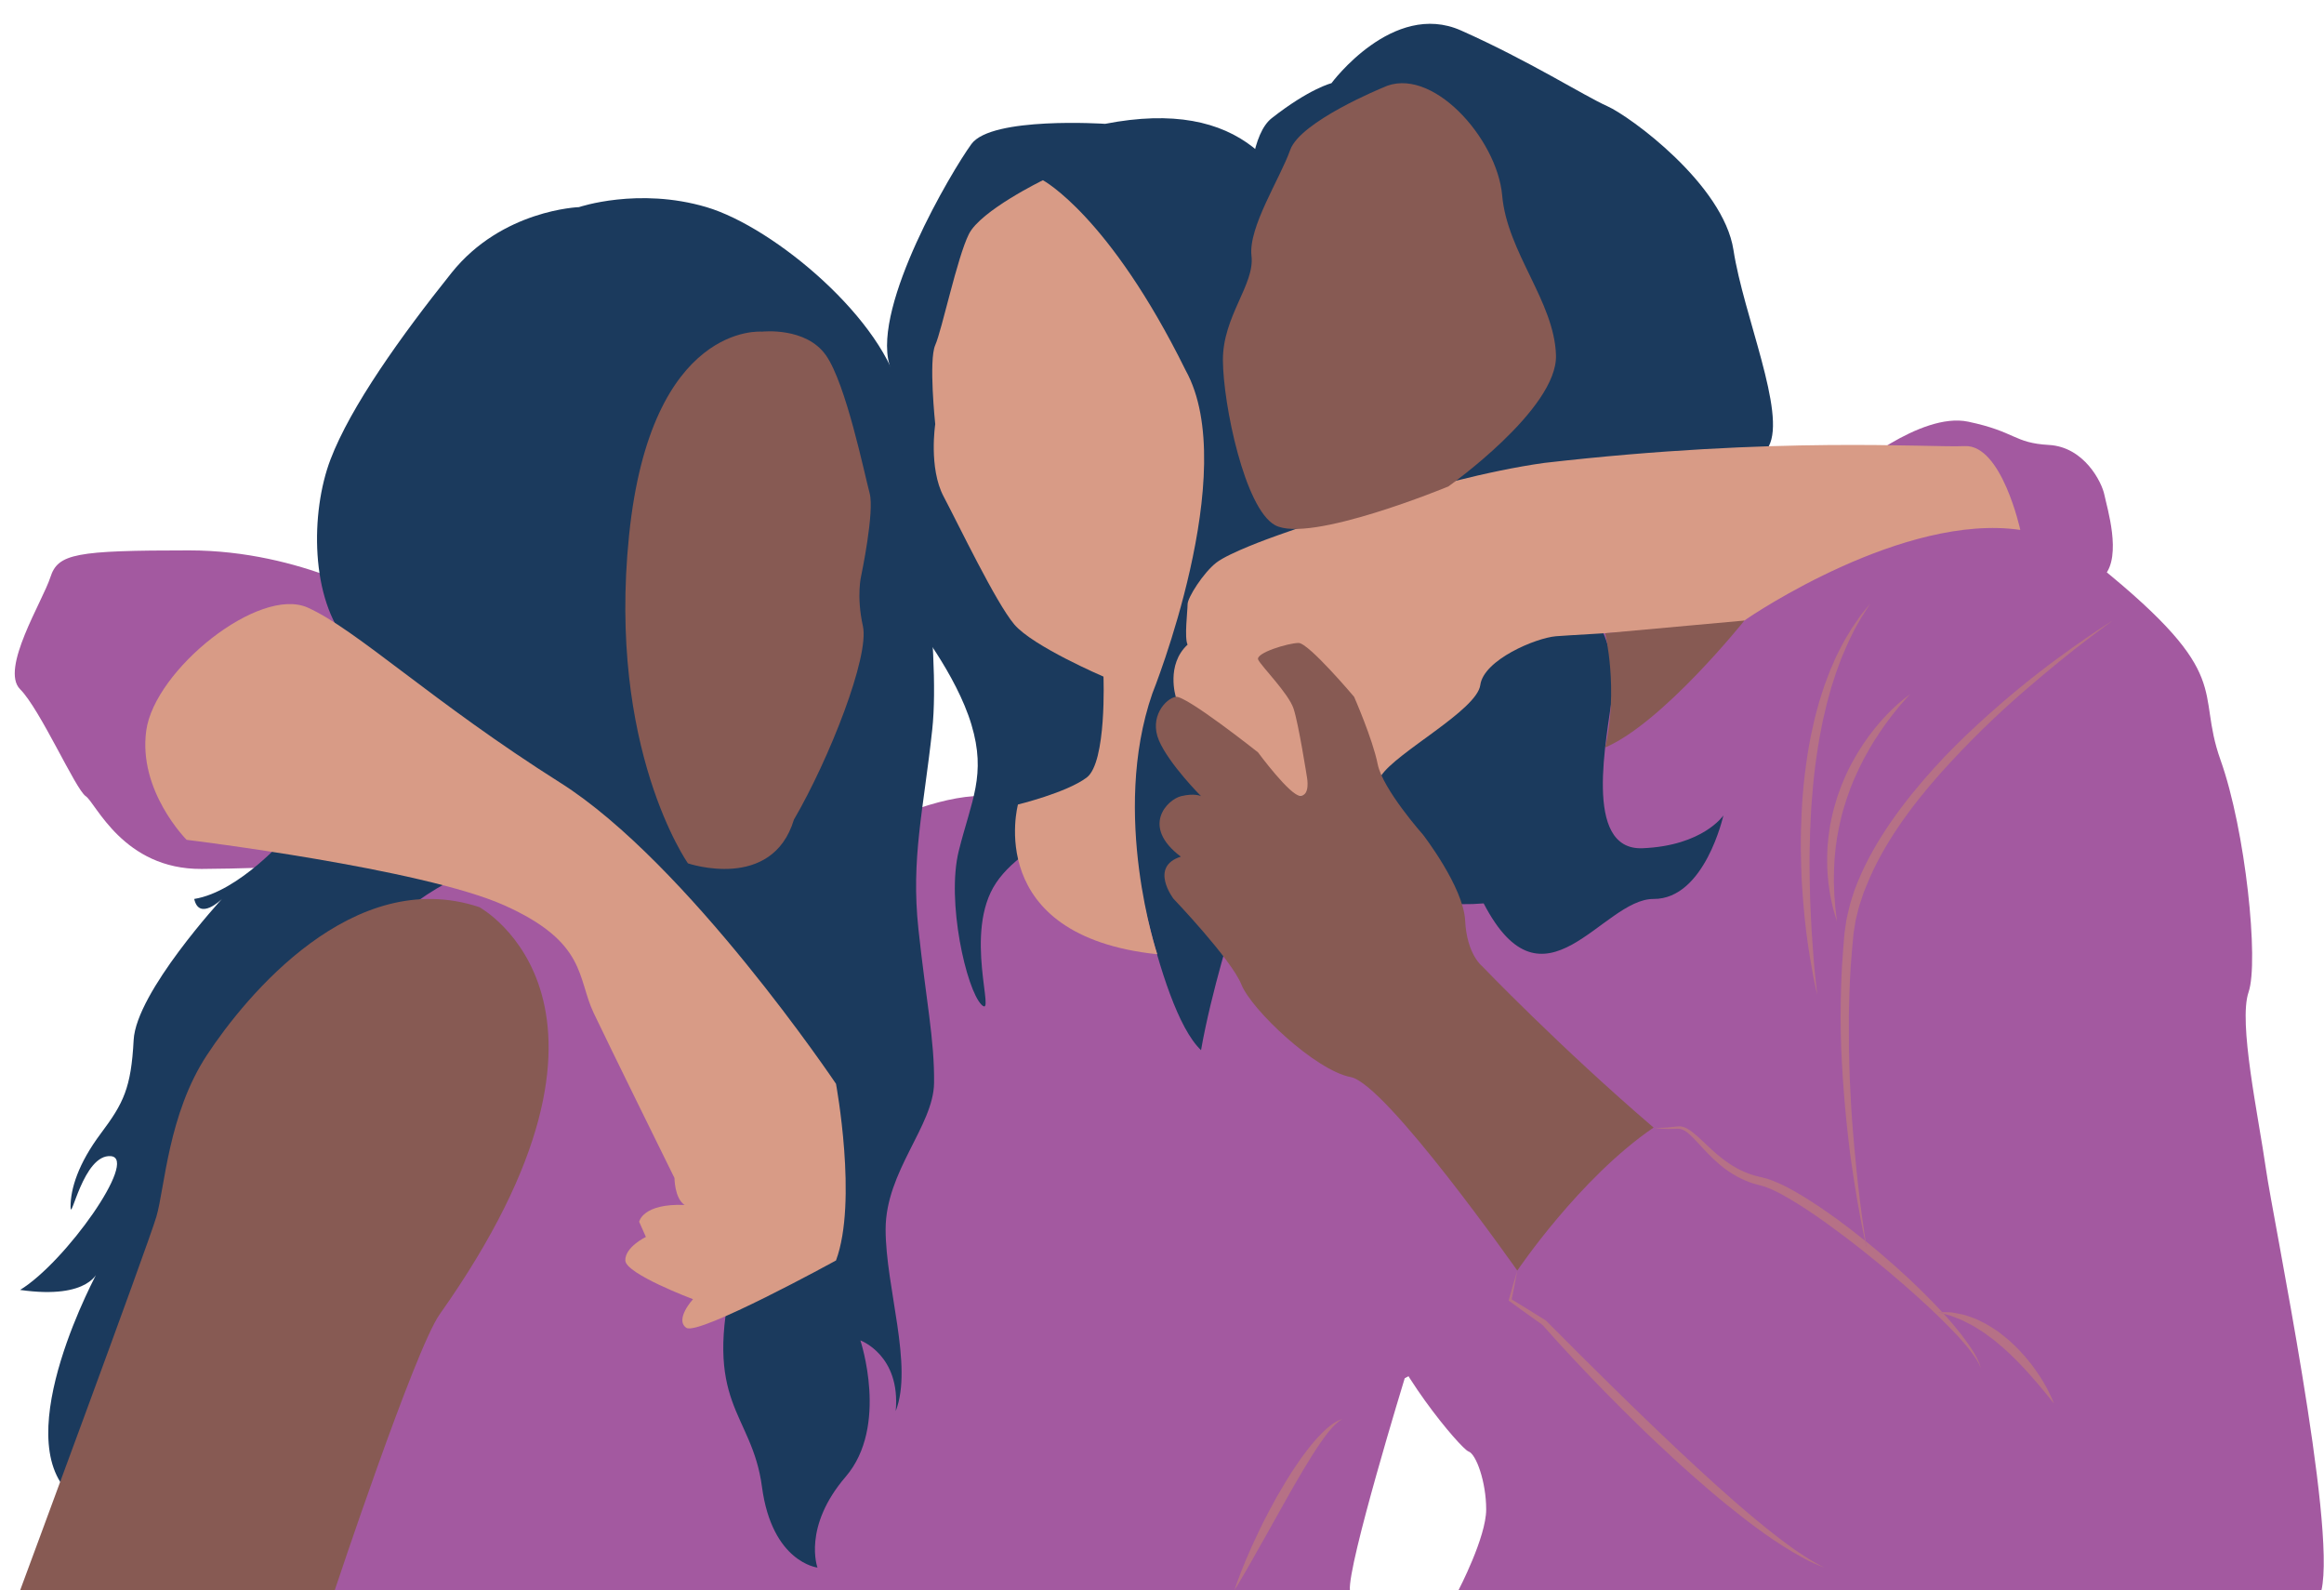
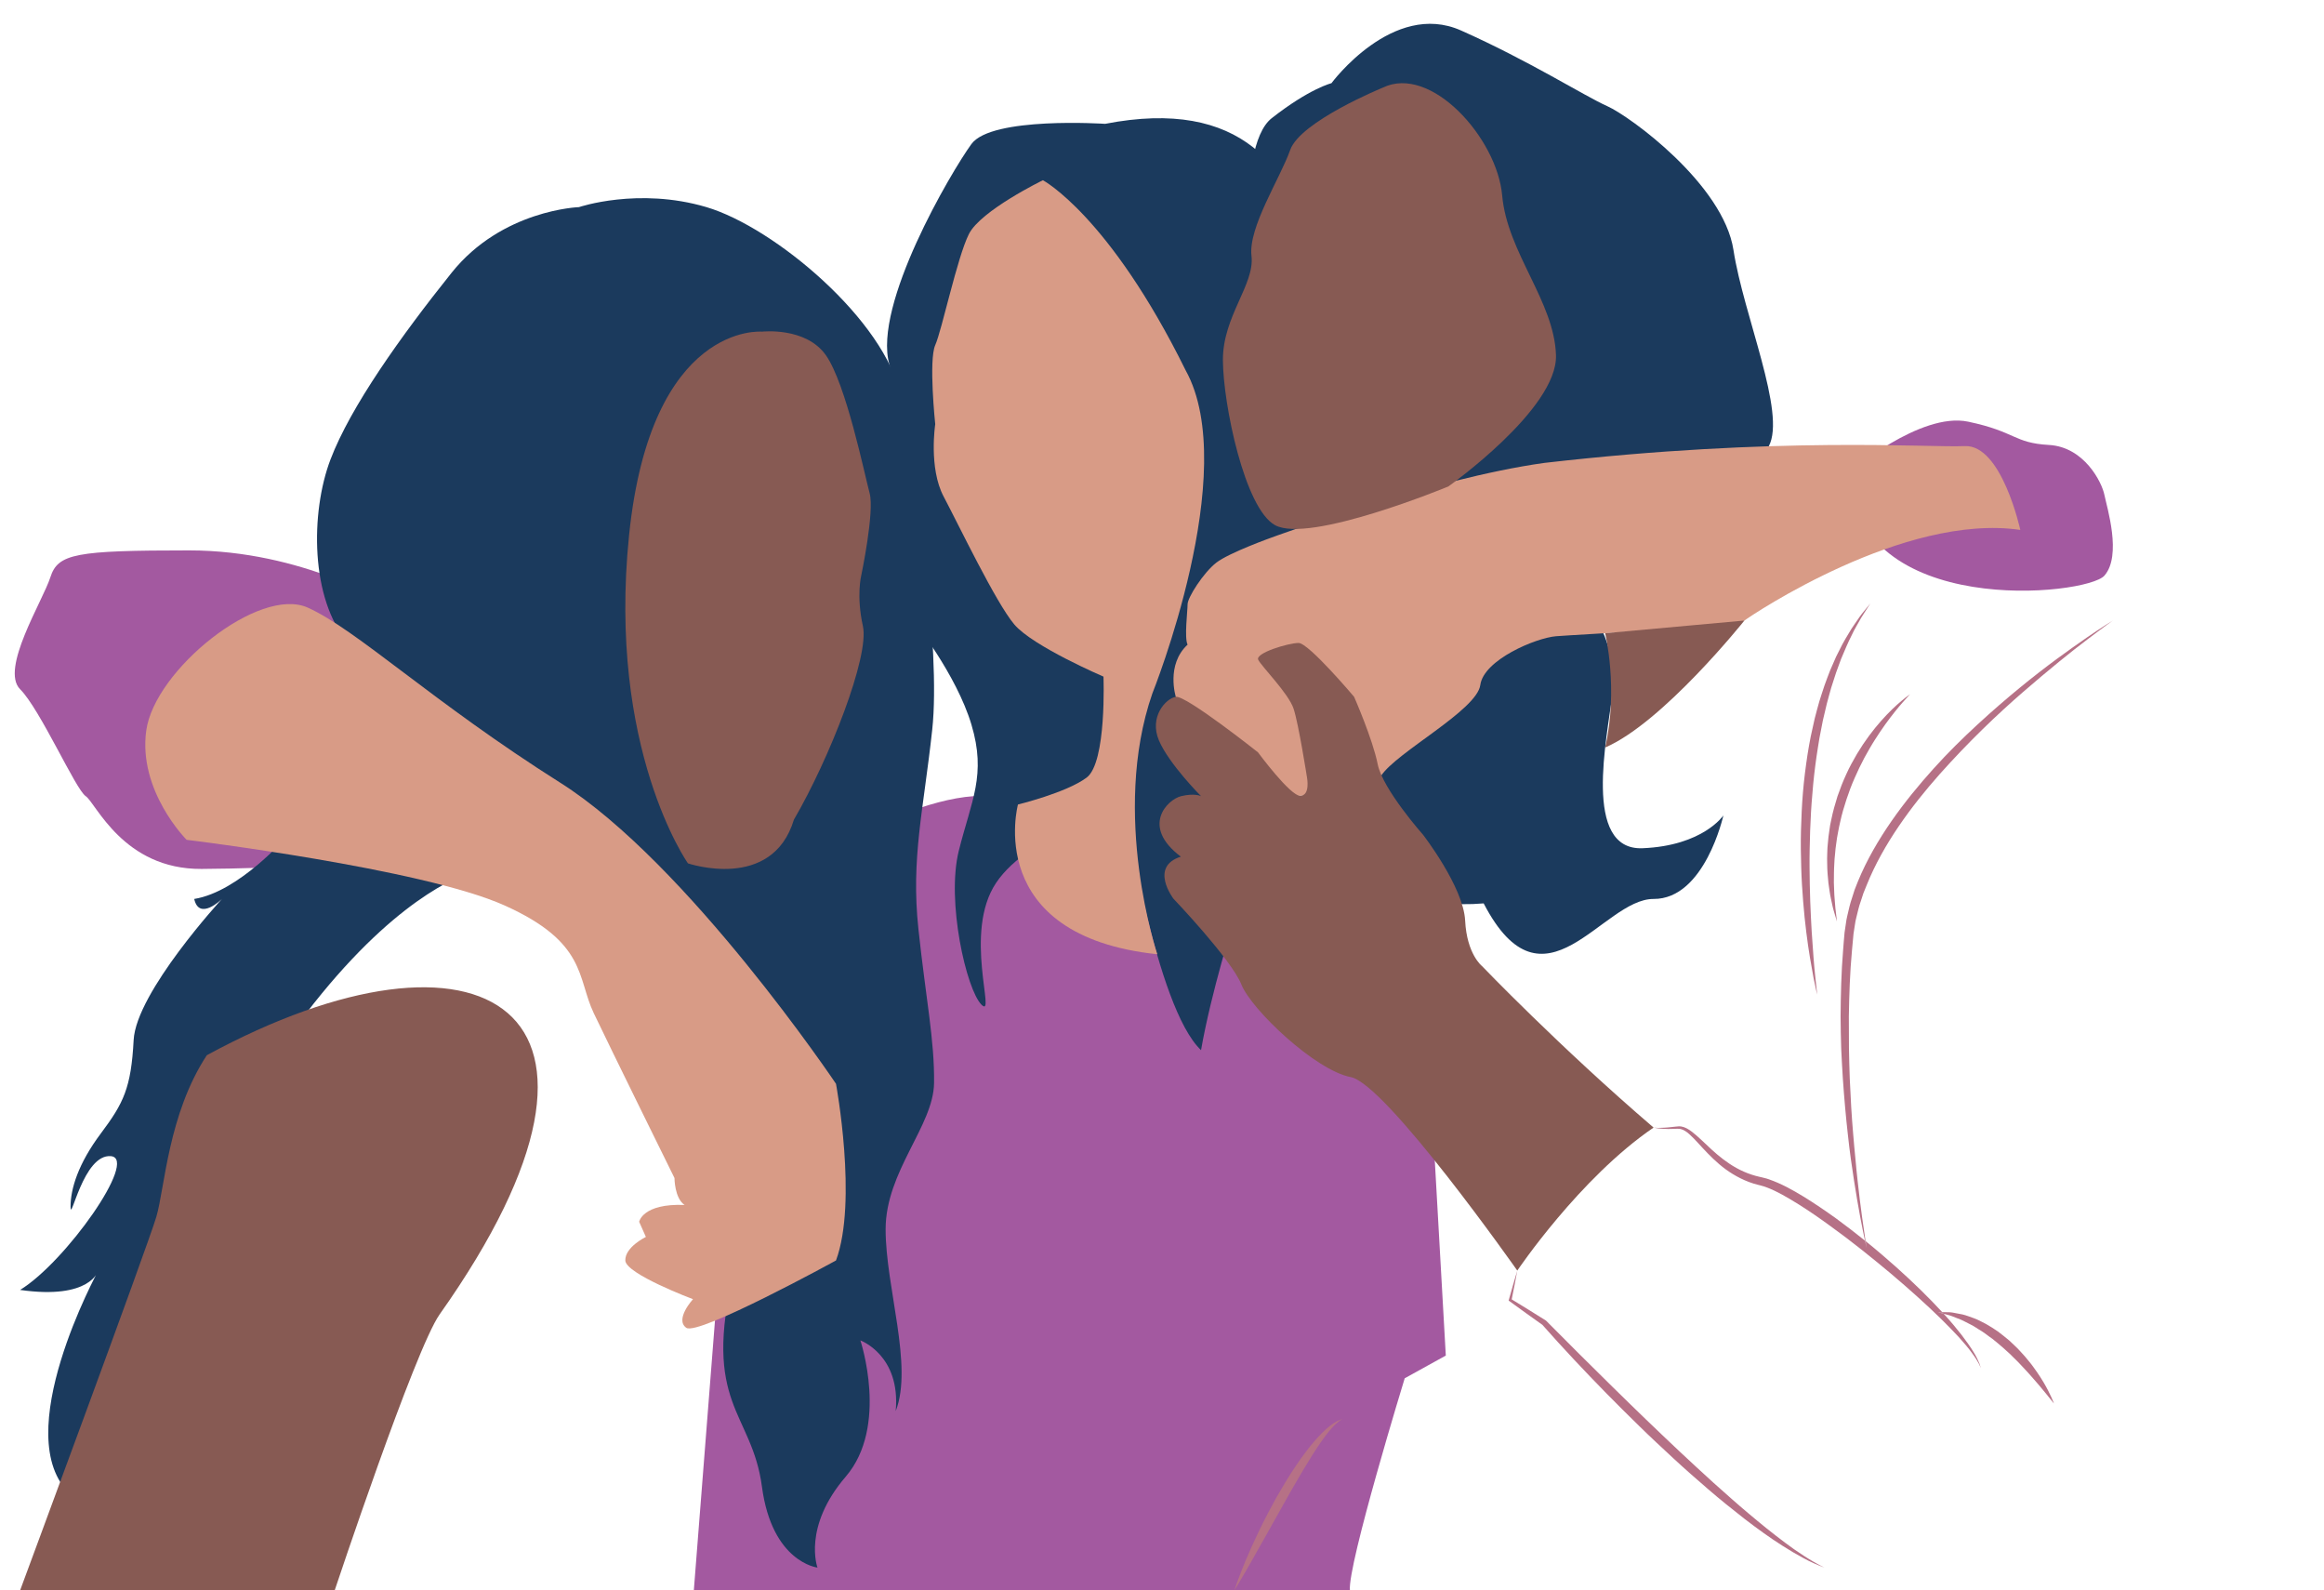
<svg xmlns="http://www.w3.org/2000/svg" fill="#000000" height="334.2" preserveAspectRatio="xMidYMid meet" version="1" viewBox="-3.1 -5.0 488.5 334.2" width="488.5" zoomAndPan="magnify">
  <defs>
    <clipPath id="a">
-       <path d="M 64 170 L 174 170 L 174 329.211 L 64 329.211 Z M 64 170" />
-     </clipPath>
+       </clipPath>
    <clipPath id="b">
      <path d="M 142 162 L 301 162 L 301 329.211 L 142 329.211 Z M 142 162" />
    </clipPath>
    <clipPath id="c">
      <path d="M 285 103 L 485.352 103 L 485.352 329.211 L 285 329.211 Z M 285 103" />
    </clipPath>
    <clipPath id="d">
      <path d="M 1 183 L 113 183 L 113 329.211 L 1 329.211 Z M 1 183" />
    </clipPath>
    <clipPath id="e">
      <path d="M 256 293 L 280 293 L 280 329.211 L 256 329.211 Z M 256 293" />
    </clipPath>
  </defs>
  <g>
    <g clip-path="url(#a)" id="change1_5">
-       <path d="M 67.957 196.066 C 67.957 196.066 82.805 169.539 94.477 170.07 C 106.145 170.602 168.734 210.914 168.734 210.914 C 168.734 210.914 175.098 256.527 172.445 269.258 C 169.793 281.988 154.922 306.918 154.137 310.098 C 153.352 313.281 149.641 323.922 150.699 329.211 C 122.598 329.211 64.242 329.211 64.242 329.211 L 67.957 196.066" fill="#a359a0" />
-     </g>
+       </g>
    <g clip-path="url(#b)" id="change1_4">
      <path d="M 280.648 329.207 L 142.742 329.207 L 154.137 183.914 C 154.137 183.914 182.773 163.617 201.574 162.309 C 220.379 161.004 294.527 168.66 294.527 168.66 L 300.805 279.867 L 292.168 284.641 C 292.168 284.641 280.121 323.922 280.648 329.207" fill="#a359a0" />
    </g>
    <g id="change1_1">
      <path d="M 78.562 121.945 C 78.562 121.945 60.531 110.664 36.66 110.664 C 12.793 110.664 9.078 111.336 7.488 116.305 C 5.898 121.273 -3.117 135.594 1.125 139.836 C 5.367 144.082 12.793 160.914 14.914 162.309 C 17.035 163.707 22.809 177.719 39.281 177.605 C 55.758 177.496 68.57 176.434 68.57 176.434 L 78.562 121.945" fill="#a359a0" />
    </g>
    <g id="change1_2">
      <path d="M 385.535 94.328 C 385.535 94.328 400.523 81.492 410.602 83.613 C 420.68 85.734 420.148 88.086 427.574 88.504 C 435 88.918 438.711 96.344 439.242 98.996 C 439.773 101.648 442.957 111.727 439.242 115.969 C 435.531 120.211 386.992 125.195 385.535 94.328" fill="#a359a0" />
    </g>
    <g clip-path="url(#c)" id="change1_3">
-       <path d="M 303.457 329.207 C 303.457 329.207 309.293 318.055 309.293 312.219 C 309.293 306.387 307.172 300.551 305.578 300.02 C 303.988 299.492 289.137 281.988 286.484 270.316 C 283.832 258.648 288.961 202.957 288.961 202.957 C 288.961 202.957 318.84 149.914 320.961 144.609 C 323.082 139.309 317.777 118.09 327.324 115.969 C 336.875 113.848 409.539 90.82 438.184 114.004 C 466.824 137.184 458.336 139.84 463.641 154.688 C 468.945 169.539 471.738 197.121 469.547 203.488 C 467.355 209.852 471.598 229.477 473.188 240.613 C 474.781 251.754 488.039 315.434 484.859 329.207 C 440.836 329.207 303.457 329.207 303.457 329.207" fill="#a359a0" />
-     </g>
+       </g>
    <g id="change2_1">
      <path d="M 139.031 206.668 C 134.258 188.105 98.188 177.605 98.188 177.605 C 98.188 177.605 54.164 184.391 11.73 309.039 C -1.527 296.84 17.566 262.012 17.566 262.012 C 17.566 262.012 15.977 268.195 1.125 266.074 C 10.672 260.242 26.051 238.492 20.219 237.965 C 14.383 237.434 11.73 252.285 11.73 248.57 C 11.73 244.859 13.324 239.555 18.098 233.188 C 22.871 226.824 24.461 223.641 24.992 213.562 C 25.523 203.488 43.555 183.914 43.555 183.914 C 43.555 183.914 38.781 188.637 37.723 183.914 C 47.27 182.379 57.348 170.602 57.348 170.602 C 57.348 170.602 78.031 139.309 70.078 130.117 C 62.121 120.926 62.121 102.711 66.363 91.57 C 70.605 80.43 81.215 65.578 91.824 52.32 C 102.434 39.059 118.598 38.527 118.598 38.527 C 118.598 38.527 131.074 34.285 145.395 38.527 C 159.715 42.773 183.055 62.398 186.238 78.309 C 189.418 94.223 194.703 131.352 192.855 148.324 C 191.012 165.297 188.359 175.375 189.949 190.227 C 191.539 205.078 193.348 213.562 193.238 222.582 C 193.133 231.598 183.055 241.145 183.055 253.344 C 183.055 265.547 188.891 281.988 185.176 291.535 C 186.25 279.754 177.75 276.684 177.75 276.684 C 177.75 276.684 183.781 294.719 174.664 305.324 C 165.551 315.934 168.734 324.422 168.734 324.422 C 168.734 324.422 159.188 323.359 157.062 307.445 C 154.941 291.535 144.336 290.305 151.23 262.012 C 158.125 233.719 139.031 206.668 139.031 206.668" fill="#1b3a5d" />
    </g>
    <g id="change2_2">
      <path d="M 229.199 21.023 C 229.199 21.023 205.332 19.434 201.09 25.27 C 196.844 31.102 180.352 59.062 183.832 71.555 C 187.309 84.051 188.891 125.406 188.891 125.406 C 188.891 125.406 197.906 136.656 201.09 147.262 C 204.27 157.871 201.09 163.176 198.438 173.785 C 195.785 184.391 200.027 202.957 203.211 206.137 C 206.395 209.32 199.266 190.992 206.277 180.531 C 213.289 170.07 233.441 164.766 233.441 164.766 C 233.441 164.766 239.809 206.668 249.355 215.688 C 251.477 203.488 256.359 188.105 256.359 188.105 C 256.359 188.105 279.691 123.879 276.457 102.152 C 273.223 80.43 286.484 9.887 229.199 21.023" fill="#1b3a5d" />
    </g>
    <g id="change2_3">
      <path d="M 259.965 59.426 C 259.965 59.426 256.25 26.082 264.207 19.84 C 272.164 13.598 276.766 12.484 276.766 12.484 C 276.766 12.484 289.668 -4.965 303.988 1.398 C 318.309 7.766 329.977 15.191 334.75 17.312 C 339.527 19.434 359.152 33.754 361.273 47.547 C 363.395 61.336 372.402 81.746 368.695 88.781 C 364.984 95.812 332.562 125.406 332.562 125.406 C 332.562 125.406 336.875 131.883 335.812 140.898 C 334.75 149.914 329.449 173.785 342.176 173.254 C 354.906 172.723 359.152 166.359 359.152 166.359 C 359.152 166.359 355.258 183.969 344.477 183.914 C 333.691 183.859 321.441 209.242 308.762 184.844 C 284.363 186.965 271.633 168.406 271.633 168.406 L 265.797 80.961 L 259.965 59.426" fill="#1b3a5d" />
    </g>
    <g id="change3_1">
      <path d="M 246.125 72.832 C 257.906 94.055 239.125 140.723 239.125 140.723 C 230.285 166.184 240.164 195.535 240.164 195.535 C 203.387 191.645 210.875 164.062 210.875 164.062 C 210.875 164.062 221.066 161.586 225.312 158.406 C 229.555 155.223 228.848 137.188 228.848 137.188 C 228.848 137.188 213.996 130.824 210.105 126.227 C 206.215 121.629 198.438 105.363 195.254 99.352 C 192.07 93.34 193.484 84.148 193.484 84.148 C 193.484 84.148 192.07 70.711 193.484 67.527 C 194.898 64.344 198.082 49.141 200.559 44.188 C 203.035 39.238 216.117 32.875 216.117 32.875 C 216.117 32.875 230.059 40.277 246.125 72.832" fill="#d89b86" />
    </g>
    <g id="change3_2">
      <path d="M 421.562 106.363 C 421.562 106.363 417.672 88.391 409.891 88.746 C 402.113 89.098 370.641 86.621 321.492 92.281 C 297.875 95.566 264.219 107.949 264.219 107.949 C 264.219 107.949 255.246 111.148 252.547 113.254 C 249.852 115.359 246.527 120.566 246.527 121.984 C 246.527 123.398 245.816 129.055 246.527 130.469 C 241.93 134.715 244.051 141.434 244.051 141.434 C 244.051 141.434 242.637 159.469 251.828 161.234 C 261.023 163.004 284.008 163.004 287.191 158.051 C 290.375 153.102 307.344 144.262 308.055 138.957 C 308.762 133.652 319.73 129.055 323.969 128.703 C 328.207 128.348 361.805 126.707 363.57 125.406 C 365.336 124.105 397.16 102.77 421.562 106.363" fill="#d89b86" />
    </g>
    <g id="change3_3">
      <path d="M 172.625 259.887 C 177.219 247.512 172.625 222.758 172.625 222.758 C 172.625 222.758 141.508 176.434 114.633 159.465 C 87.758 142.492 71.844 127.285 61.59 122.688 C 51.336 118.094 29.414 135.773 27.645 148.504 C 25.875 161.23 36.129 171.488 36.129 171.488 C 36.129 171.488 85.637 177.5 102.961 185.277 C 120.289 193.055 118.168 200.48 121.703 207.906 C 125.238 215.336 138.676 242.562 138.676 242.562 C 138.676 242.562 138.676 246.805 140.801 248.219 C 131.957 247.863 131.25 251.754 131.25 251.754 L 132.664 254.938 C 132.664 254.938 128.258 257.059 128.34 259.887 C 128.422 262.715 142.566 268.02 142.566 268.02 C 142.566 268.02 138.676 272.262 141.152 274.031 C 143.629 275.801 172.625 259.887 172.625 259.887" fill="#d89b86" />
    </g>
    <g id="change4_1">
      <path d="M 157.062 64.695 C 157.062 64.695 166.258 63.637 170.5 69.648 C 174.746 75.656 178.633 94.75 179.695 98.641 C 180.758 102.531 177.926 115.969 177.926 115.969 C 177.926 115.969 176.867 120.211 178.281 126.578 C 179.695 132.941 171.207 154.512 163.781 167.242 C 159.188 182.445 141.508 176.434 141.508 176.434 C 141.508 176.434 124.531 152.391 129.129 107.48 C 133.727 62.574 157.062 64.695 157.062 64.695" fill="#875a53" />
    </g>
    <g clip-path="url(#d)" id="change4_5">
-       <path d="M 89.316 271.203 C 84.109 278.562 67.25 329.211 67.25 329.211 L 1.125 329.211 C 1.125 329.211 28 256.707 29.766 250.695 C 31.535 244.684 32.242 229.129 40.375 216.75 C 48.508 204.375 71.141 176.789 97.66 185.633 C 97.66 185.633 135.414 206.09 89.316 271.203" fill="#875a53" />
+       <path d="M 89.316 271.203 C 84.109 278.562 67.25 329.211 67.25 329.211 L 1.125 329.211 C 1.125 329.211 28 256.707 29.766 250.695 C 31.535 244.684 32.242 229.129 40.375 216.75 C 97.66 185.633 135.414 206.09 89.316 271.203" fill="#875a53" />
    </g>
    <g id="change4_2">
      <path d="M 287.543 13.426 C 287.543 13.426 270.219 20.5 268.098 26.512 C 265.973 32.52 259.254 42.777 259.961 48.785 C 260.672 54.797 253.902 61.484 253.953 70.711 C 254 79.938 258.52 101.863 264.914 105.363 C 272.137 109.32 301.336 97.23 301.336 97.23 C 301.336 97.23 324.32 80.965 323.965 69.648 C 323.613 58.336 313.711 48.078 312.652 36.059 C 311.59 24.035 297.652 8.477 287.543 13.426" fill="#875a53" />
    </g>
    <g id="change4_3">
      <path d="M 315.832 262.012 C 315.832 262.012 328.918 242.562 344.477 231.957 C 324.672 214.98 308.406 198.008 308.406 198.008 C 308.406 198.008 305.223 195.535 304.871 188.461 C 304.516 181.391 296.031 170.43 296.031 170.43 C 296.031 170.43 287.543 160.879 286.484 155.578 C 285.422 150.273 281.531 141.434 281.531 141.434 C 281.531 141.434 271.984 130.117 269.863 130.117 C 267.742 130.117 260.668 132.238 261.379 133.652 C 262.086 135.066 267.742 140.727 268.801 143.906 C 269.863 147.09 271.633 158.406 271.633 158.406 C 271.633 158.406 272.352 162.176 270.227 162.234 C 268.102 162.293 261.328 153.102 261.328 153.102 C 261.328 153.102 246.172 141.078 244.051 141.434 C 241.93 141.785 238.395 145.676 240.516 150.625 C 242.637 155.578 249.355 162.309 249.355 162.309 C 249.355 162.309 248.066 161.617 245.176 162.309 C 242.281 163.004 236.625 168.66 245.113 175.023 C 238.395 177.145 243.562 183.867 243.562 183.867 C 243.562 183.867 255.719 196.594 257.84 201.898 C 259.961 207.203 273.398 219.934 280.824 221.348 C 288.25 222.762 315.832 262.012 315.832 262.012" fill="#875a53" />
    </g>
    <g id="change4_4">
      <path d="M 363.57 125.406 C 363.57 125.406 346.465 146.855 334.301 152.09 C 337.137 139.82 334.301 128.066 334.301 128.066 L 363.57 125.406" fill="#875a53" />
    </g>
    <g id="change5_1">
      <path d="M 380.367 324.422 C 378.836 323.84 377.32 323.184 375.887 322.379 C 374.438 321.605 373.023 320.758 371.637 319.875 C 370.242 319.008 368.891 318.066 367.551 317.117 C 366.219 316.156 364.887 315.188 363.594 314.18 C 361.004 312.16 358.441 310.102 355.957 307.957 C 353.473 305.816 351.004 303.656 348.598 301.426 C 346.195 299.195 343.789 296.969 341.453 294.672 C 339.109 292.375 336.773 290.078 334.484 287.734 C 332.199 285.387 329.914 283.035 327.684 280.637 C 325.465 278.25 323.254 275.859 321.102 273.406 C 318.777 271.777 316.484 270.098 314.184 268.434 L 314.012 268.312 L 314.062 268.129 C 314.633 266.086 315.219 264.047 315.832 262.012 C 315.465 264.031 315.066 266.047 314.656 268.059 C 317.047 269.527 319.445 270.984 321.812 272.488 L 321.855 272.512 L 321.918 272.574 L 328.84 279.516 L 335.809 286.41 C 338.148 288.691 340.469 290.988 342.828 293.246 C 345.191 295.5 347.535 297.773 349.922 300 C 352.309 302.227 354.695 304.453 357.117 306.637 L 360.773 309.887 C 361.992 310.973 363.234 312.027 364.48 313.082 C 365.73 314.129 366.977 315.176 368.25 316.195 C 369.527 317.207 370.809 318.215 372.113 319.188 C 373.414 320.164 374.746 321.109 376.121 321.984 C 377.488 322.875 378.902 323.684 380.367 324.422 M 321.168 273.453 L 321.168 273.453" fill="#b67186" />
    </g>
    <g id="change5_2">
      <path d="M 413.277 282.516 C 413.277 282.516 413.141 282.203 412.879 281.617 C 412.719 281.34 412.527 280.992 412.285 280.598 C 412.012 280.219 411.746 279.762 411.375 279.289 C 410.68 278.32 409.734 277.215 408.625 275.977 C 407.492 274.758 406.18 273.41 404.719 271.977 C 401.781 269.113 398.227 265.91 394.309 262.602 C 392.355 260.945 390.285 259.293 388.188 257.609 C 386.082 255.934 383.906 254.285 381.691 252.688 C 379.492 251.078 377.25 249.523 374.988 248.105 C 372.738 246.715 370.422 245.328 368.195 244.504 C 367.938 244.387 367.617 244.305 367.309 244.219 L 366.891 244.098 L 366.41 243.98 C 365.766 243.824 365.141 243.625 364.535 243.395 C 363.324 242.941 362.188 242.371 361.145 241.734 C 359.047 240.465 357.352 238.902 355.902 237.414 C 354.438 235.934 353.242 234.461 352.031 233.379 C 351.434 232.84 350.801 232.41 350.18 232.262 C 349.949 232.219 349.703 232.203 349.461 232.203 C 349.27 232.203 349.074 232.215 348.887 232.223 C 348.699 232.23 348.516 232.238 348.34 232.238 C 348.309 232.238 348.277 232.234 348.25 232.234 C 348.012 232.246 347.785 232.254 347.566 232.254 C 346.68 232.254 345.965 232.168 345.449 232.125 C 344.809 232.043 344.48 231.957 344.477 231.957 C 344.48 231.957 344.824 232.008 345.457 232.02 C 346.102 232.008 347.039 231.996 348.23 231.848 C 348.527 231.816 348.84 231.785 349.168 231.75 C 349.34 231.734 349.477 231.711 349.691 231.703 C 349.758 231.695 349.828 231.691 349.902 231.691 C 350.016 231.691 350.137 231.699 350.27 231.719 C 351.082 231.844 351.812 232.289 352.496 232.805 C 353.875 233.852 355.188 235.219 356.695 236.59 C 358.199 237.961 359.906 239.344 361.895 240.449 C 362.891 241 363.957 241.477 365.082 241.844 C 365.641 242.031 366.219 242.188 366.809 242.32 L 367.25 242.418 L 367.754 242.547 C 368.062 242.625 368.367 242.691 368.707 242.824 C 371.336 243.738 373.652 245.035 376.004 246.465 C 378.336 247.898 380.621 249.457 382.867 251.07 C 384.93 252.582 386.953 254.141 388.914 255.719 C 389.133 256.707 389.262 257.23 389.262 257.23 C 389.262 257.23 389.18 256.742 389.035 255.812 C 389.152 255.91 389.273 256.008 389.395 256.102 C 391.512 257.801 393.527 259.562 395.465 261.27 C 399.141 264.555 402.441 267.789 405.152 270.746 C 405.133 270.746 405.113 270.746 405.094 270.746 C 404.602 270.746 404.332 270.754 404.332 270.754 C 404.332 270.754 404.746 270.883 405.465 271.086 C 405.492 271.117 405.52 271.148 405.547 271.18 C 406.949 272.703 408.156 274.172 409.195 275.496 C 410.215 276.84 411.074 278.031 411.699 279.07 C 412.352 280.094 412.73 280.977 412.98 281.57 C 413.172 282.188 413.277 282.516 413.277 282.516 M 344.477 231.957 L 344.477 231.957" fill="#b67186" />
    </g>
    <g id="change5_3">
      <path d="M 428.633 289.941 C 428.633 289.941 428.316 289.547 427.766 288.855 C 427.488 288.516 427.152 288.102 426.766 287.625 C 426.375 287.156 425.938 286.629 425.461 286.051 C 424.473 284.922 423.355 283.598 422.074 282.258 C 421.758 281.922 421.441 281.57 421.109 281.234 C 420.766 280.906 420.422 280.57 420.082 280.223 C 419.422 279.516 418.66 278.898 417.945 278.227 C 417.219 277.574 416.453 276.969 415.711 276.359 C 414.914 275.832 414.195 275.203 413.422 274.727 C 412.629 274.281 411.922 273.73 411.168 273.371 C 410.414 273.02 409.727 272.598 409.051 272.316 C 408.363 272.066 407.738 271.809 407.176 271.582 C 406.609 271.363 406.09 271.277 405.672 271.145 C 405.602 271.125 405.531 271.105 405.465 271.086 C 404.746 270.883 404.332 270.754 404.332 270.754 C 404.332 270.754 404.602 270.746 405.094 270.746 C 405.113 270.746 405.133 270.746 405.152 270.746 C 405.32 270.746 405.512 270.746 405.727 270.75 C 406.172 270.777 406.734 270.723 407.348 270.836 C 407.961 270.941 408.66 271.066 409.422 271.23 C 410.18 271.406 410.957 271.723 411.801 272.016 C 412.648 272.312 413.461 272.781 414.332 273.219 C 415.184 273.684 416.016 274.242 416.863 274.809 C 417.664 275.434 418.492 276.059 419.27 276.73 C 420.004 277.449 420.789 278.121 421.461 278.875 C 422.168 279.598 422.805 280.355 423.402 281.105 C 424.027 281.836 424.543 282.605 425.051 283.316 C 425.566 284.027 425.984 284.742 426.391 285.387 C 427.961 288.012 428.633 289.941 428.633 289.941" fill="#b67186" />
    </g>
    <g id="change5_4">
      <path d="M 389.262 257.23 C 389.262 257.23 389.133 256.707 388.914 255.719 C 388.676 254.609 388.32 252.918 387.91 250.723 C 387.527 248.645 387.078 246.113 386.629 243.199 C 386.172 240.289 385.695 236.992 385.312 233.383 C 384.902 229.773 384.555 225.855 384.266 221.703 C 384.113 219.629 384.035 217.488 383.914 215.305 C 383.84 213.117 383.805 210.883 383.789 208.609 C 383.824 204.062 383.922 199.359 384.324 194.59 C 384.426 193.379 384.496 192.242 384.625 190.961 L 384.887 189.184 C 384.965 188.59 385.055 187.996 385.215 187.383 C 385.504 186.164 385.758 184.93 386.168 183.77 L 386.73 182.008 L 387.406 180.289 C 389.273 175.727 391.77 171.477 394.504 167.531 C 397.25 163.586 400.25 159.938 403.305 156.555 C 406.348 153.164 409.5 150.086 412.562 147.262 C 415.625 144.438 418.609 141.863 421.418 139.559 C 427.031 134.949 431.977 131.453 435.453 129.047 C 438.945 126.648 441.016 125.406 441.016 125.406 C 441.016 125.406 439.039 126.797 435.684 129.359 C 432.305 131.898 427.613 135.695 422.145 140.422 C 416.684 145.152 410.586 150.992 404.598 157.711 C 401.613 161.078 398.691 164.703 396.043 168.59 C 393.398 172.477 391.02 176.641 389.262 181.035 L 388.594 182.68 L 388.043 184.363 C 387.633 185.48 387.398 186.605 387.117 187.727 C 386.957 188.277 386.863 188.867 386.777 189.465 L 386.504 191.242 C 386.383 192.344 386.289 193.586 386.18 194.742 C 385.738 199.449 385.602 204.109 385.523 208.617 C 385.531 210.871 385.539 213.09 385.547 215.262 C 385.605 217.434 385.621 219.559 385.715 221.625 C 385.887 225.762 386.121 229.672 386.43 233.273 C 386.57 235.078 386.738 236.801 386.898 238.441 C 387.039 240.086 387.203 241.641 387.363 243.102 C 387.676 246.027 388.008 248.57 388.289 250.66 C 388.602 252.949 388.863 254.695 389.035 255.812 C 389.18 256.742 389.262 257.23 389.262 257.23" fill="#b67186" />
    </g>
    <g id="change5_5">
      <path d="M 383.02 188.652 C 383.02 188.652 382.781 187.859 382.371 186.469 C 382.152 185.773 381.992 184.91 381.773 183.922 C 381.547 182.93 381.406 181.793 381.23 180.555 C 381.113 179.309 380.969 177.957 380.973 176.52 C 380.938 175.797 380.957 175.059 380.984 174.305 C 380.988 173.547 381.051 172.773 381.133 171.992 C 381.195 171.207 381.285 170.414 381.414 169.613 C 381.473 169.211 381.531 168.809 381.59 168.402 C 381.676 168 381.758 167.598 381.844 167.191 C 382.172 165.57 382.629 163.949 383.133 162.348 C 383.684 160.758 384.293 159.191 384.988 157.691 C 385.656 156.18 386.465 154.766 387.25 153.406 C 388.863 150.711 390.637 148.371 392.293 146.504 C 393.949 144.629 395.477 143.215 396.594 142.285 C 397.707 141.352 398.402 140.898 398.402 140.898 C 398.402 140.898 396.051 143.246 393.188 147.215 C 392.477 148.215 391.73 149.305 390.984 150.488 C 390.23 151.66 389.516 152.945 388.777 154.273 C 388.066 155.613 387.383 157.023 386.75 158.48 C 386.102 159.934 385.535 161.445 385.031 162.977 C 384.527 164.508 384.066 166.055 383.73 167.605 C 383.551 168.379 383.383 169.148 383.25 169.918 C 383.094 170.68 382.973 171.441 382.883 172.191 C 382.832 172.566 382.781 172.938 382.73 173.309 C 382.695 173.68 382.66 174.047 382.629 174.41 C 382.551 175.137 382.48 175.848 382.465 176.547 C 382.375 177.938 382.391 179.254 382.375 180.477 C 382.441 181.695 382.434 182.824 382.531 183.816 C 382.633 184.809 382.652 185.688 382.762 186.395 C 382.926 187.832 383.02 188.652 383.02 188.652" fill="#b67186" />
    </g>
    <g id="change5_6">
      <path d="M 378.875 204.016 C 378.875 204.016 378.539 202.727 378.094 200.438 C 377.668 198.148 377.062 194.867 376.578 190.895 C 376.336 188.91 376.094 186.754 375.922 184.465 C 375.738 182.18 375.578 179.762 375.512 177.258 C 375.434 174.754 375.391 172.164 375.461 169.531 C 375.539 166.898 375.645 164.223 375.875 161.555 C 376.094 158.883 376.438 156.223 376.832 153.613 C 377.016 152.309 377.281 151.023 377.516 149.75 C 377.797 148.488 378.074 147.238 378.344 146.012 C 378.676 144.797 378.961 143.59 379.309 142.43 C 379.684 141.277 380.02 140.141 380.402 139.051 C 380.809 137.973 381.172 136.91 381.582 135.902 C 382.016 134.91 382.434 133.949 382.836 133.023 C 383.289 132.129 383.723 131.266 384.137 130.445 C 384.555 129.629 385.035 128.902 385.441 128.195 C 385.848 127.488 386.25 126.84 386.664 126.266 C 387.062 125.684 387.43 125.148 387.758 124.668 C 388.438 123.719 389.062 123.035 389.445 122.543 C 389.84 122.062 390.047 121.805 390.047 121.805 C 390.047 121.805 389.867 122.086 389.531 122.609 C 389.199 123.137 388.688 123.895 388.082 124.883 C 387.797 125.387 387.48 125.945 387.137 126.551 C 386.777 127.148 386.434 127.82 386.094 128.551 C 385.355 129.984 384.664 131.664 383.891 133.48 C 383.551 134.406 383.199 135.375 382.832 136.375 C 382.508 137.387 382.168 138.434 381.82 139.512 C 381.496 140.594 381.215 141.727 380.898 142.867 C 380.625 144.023 380.348 145.203 380.062 146.406 C 379.828 147.617 379.586 148.848 379.344 150.098 C 379.156 151.355 378.918 152.617 378.742 153.902 C 378.375 156.473 378.062 159.09 377.867 161.723 C 377.617 164.348 377.488 166.988 377.387 169.586 C 377.312 172.184 377.242 174.746 377.266 177.227 C 377.289 179.703 377.32 182.105 377.406 184.379 C 377.492 186.652 377.598 188.805 377.715 190.789 C 377.973 194.758 378.223 198.07 378.477 200.383 C 378.715 202.695 378.875 204.016 378.875 204.016" fill="#b67186" />
    </g>
    <g clip-path="url(#e)" id="change5_7">
      <path d="M 256.359 329.207 C 256.359 329.207 257.18 326.629 258.75 322.902 C 259.527 321.035 260.492 318.883 261.598 316.609 C 262.156 315.48 262.719 314.297 263.344 313.129 C 263.977 311.961 264.617 310.773 265.258 309.586 C 265.93 308.414 266.617 307.25 267.309 306.113 C 267.988 304.969 268.727 303.883 269.43 302.828 C 270.852 300.727 272.301 298.832 273.672 297.312 C 274.352 296.547 275.023 295.887 275.641 295.324 C 275.961 295.055 276.262 294.805 276.539 294.574 C 276.836 294.363 277.109 294.172 277.355 294 C 277.875 293.691 278.289 293.465 278.602 293.375 C 278.898 293.273 279.059 293.215 279.059 293.215 C 279.059 293.215 278.914 293.305 278.648 293.473 C 278.371 293.617 278.035 293.941 277.602 294.316 C 277.18 294.715 276.711 295.238 276.191 295.852 C 275.688 296.484 275.145 297.215 274.57 298.027 C 273.434 299.66 272.199 301.633 270.914 303.777 C 270.266 304.844 269.637 305.973 268.969 307.102 C 268.301 308.234 267.648 309.398 267 310.566 C 265.691 312.902 264.383 315.234 263.152 317.422 C 261.93 319.613 260.781 321.66 259.777 323.406 C 257.785 326.91 256.359 329.207 256.359 329.207" fill="#b67186" />
    </g>
  </g>
</svg>